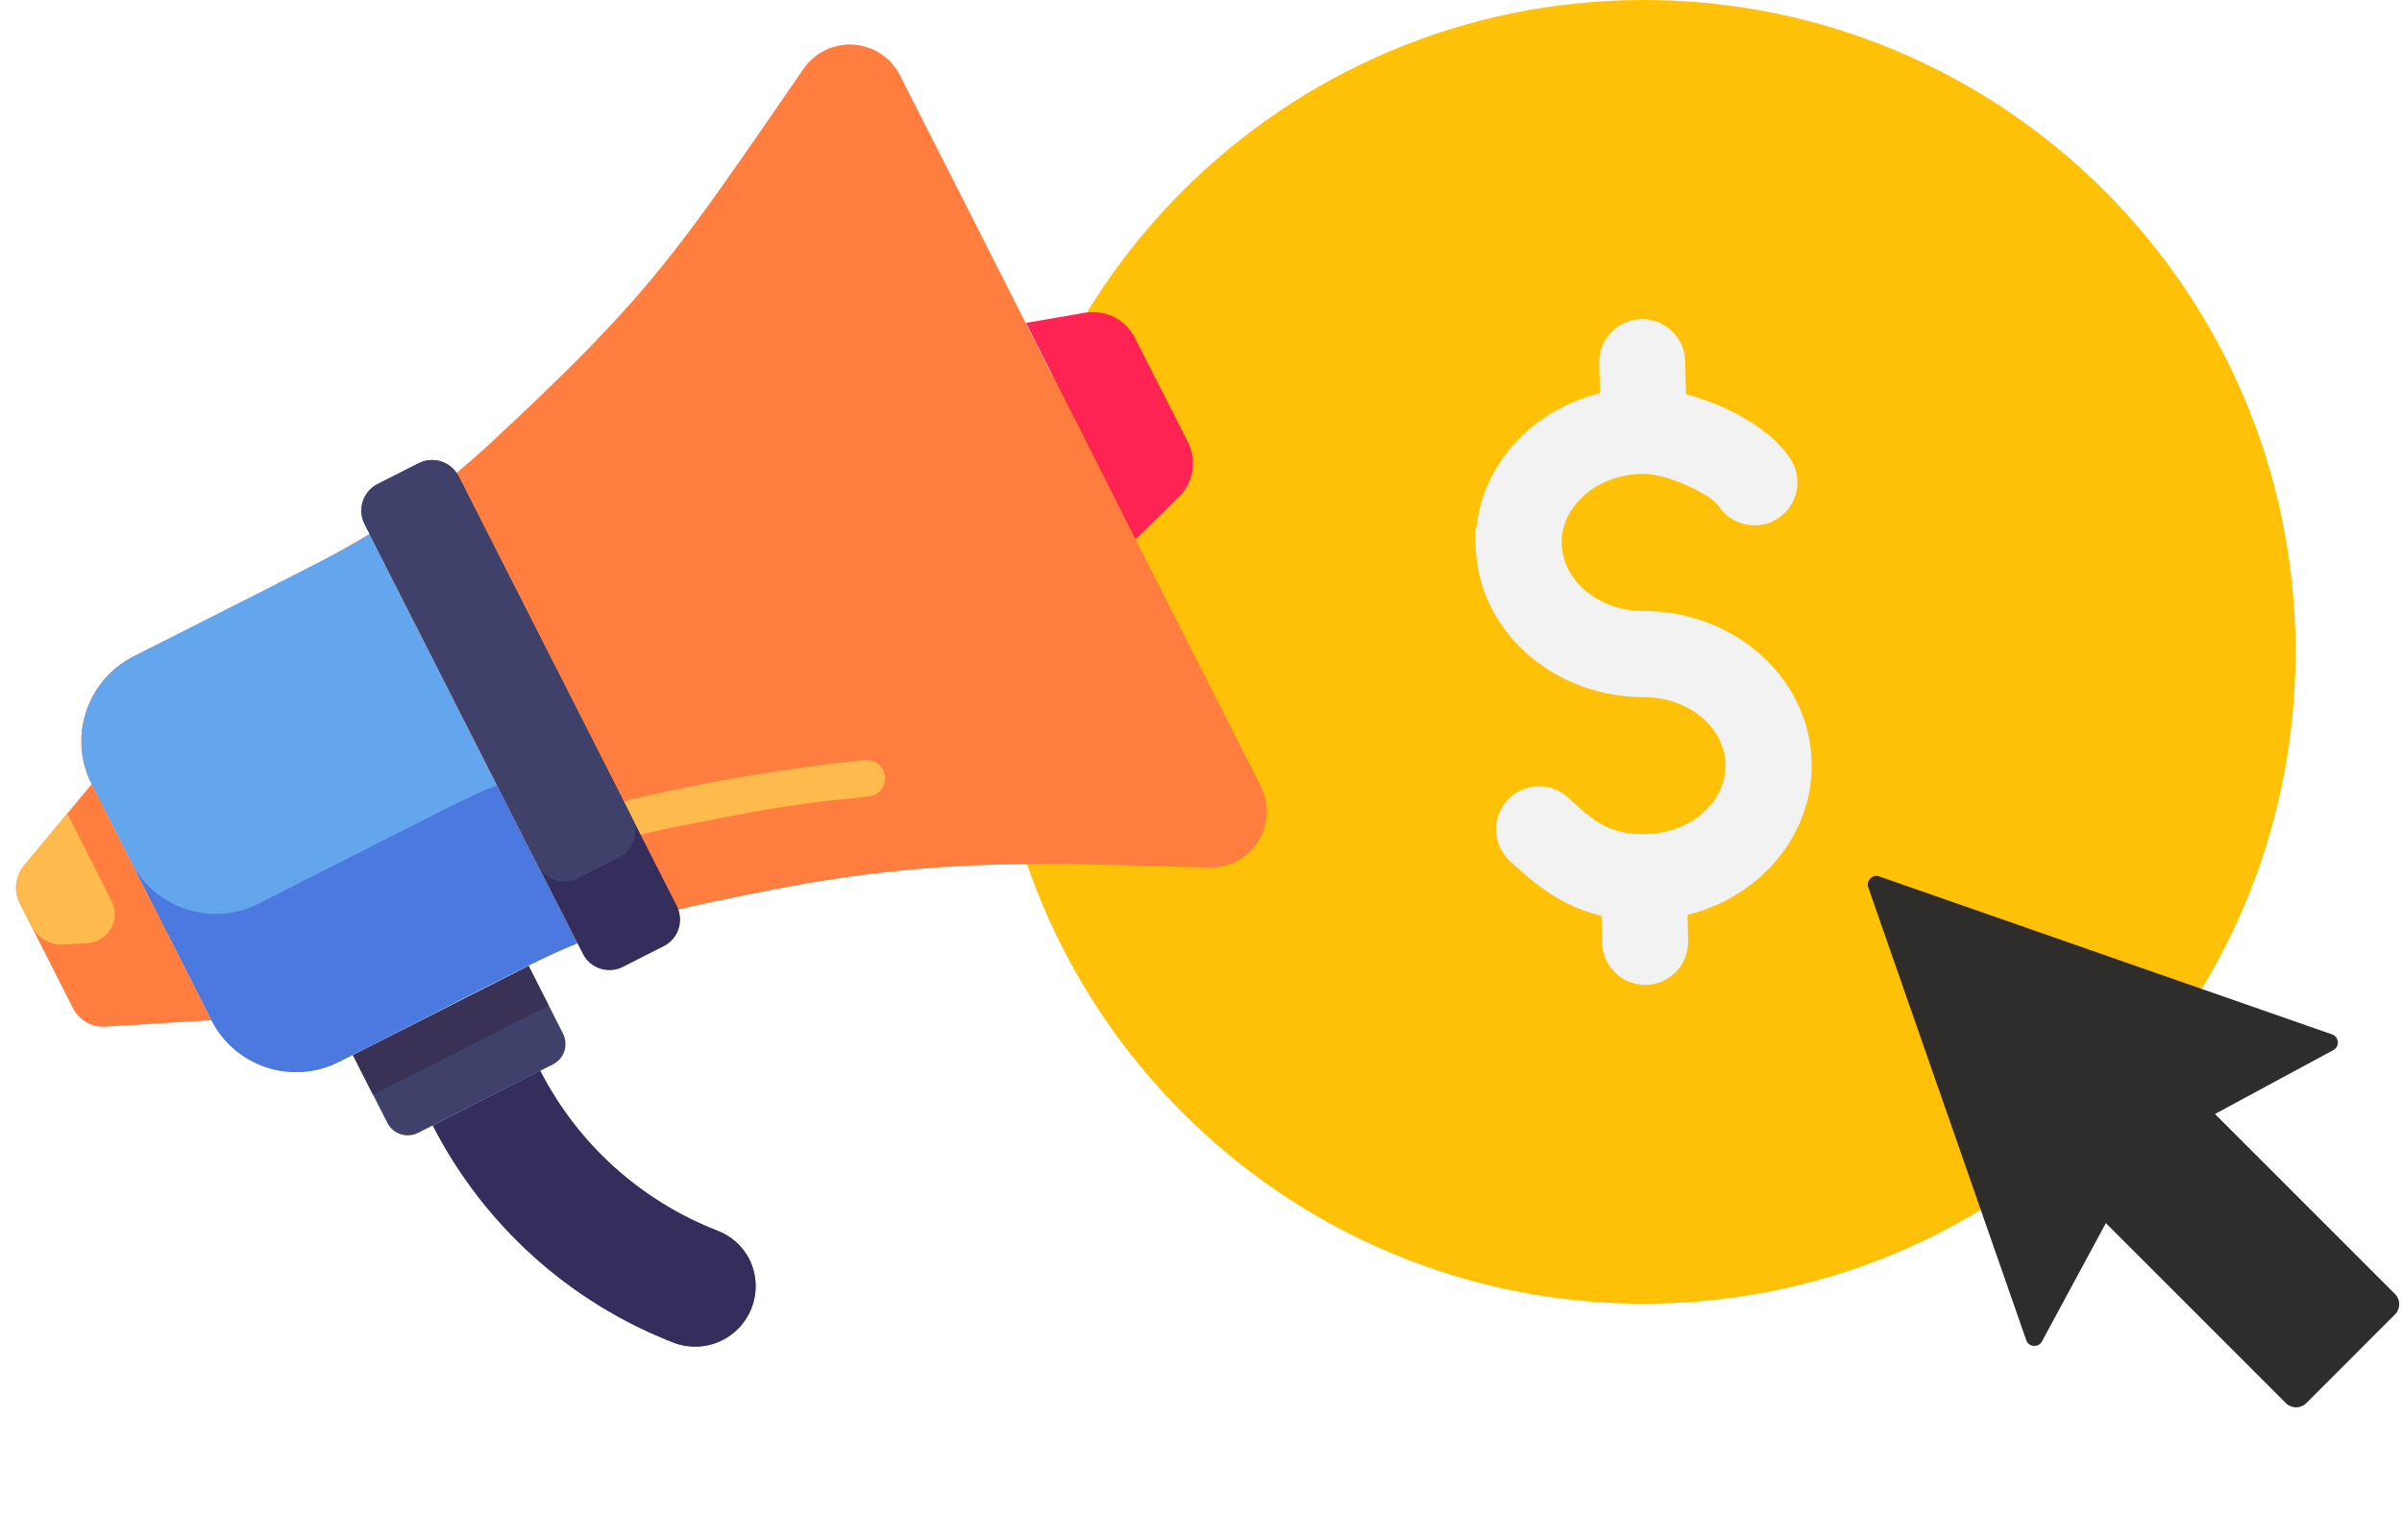
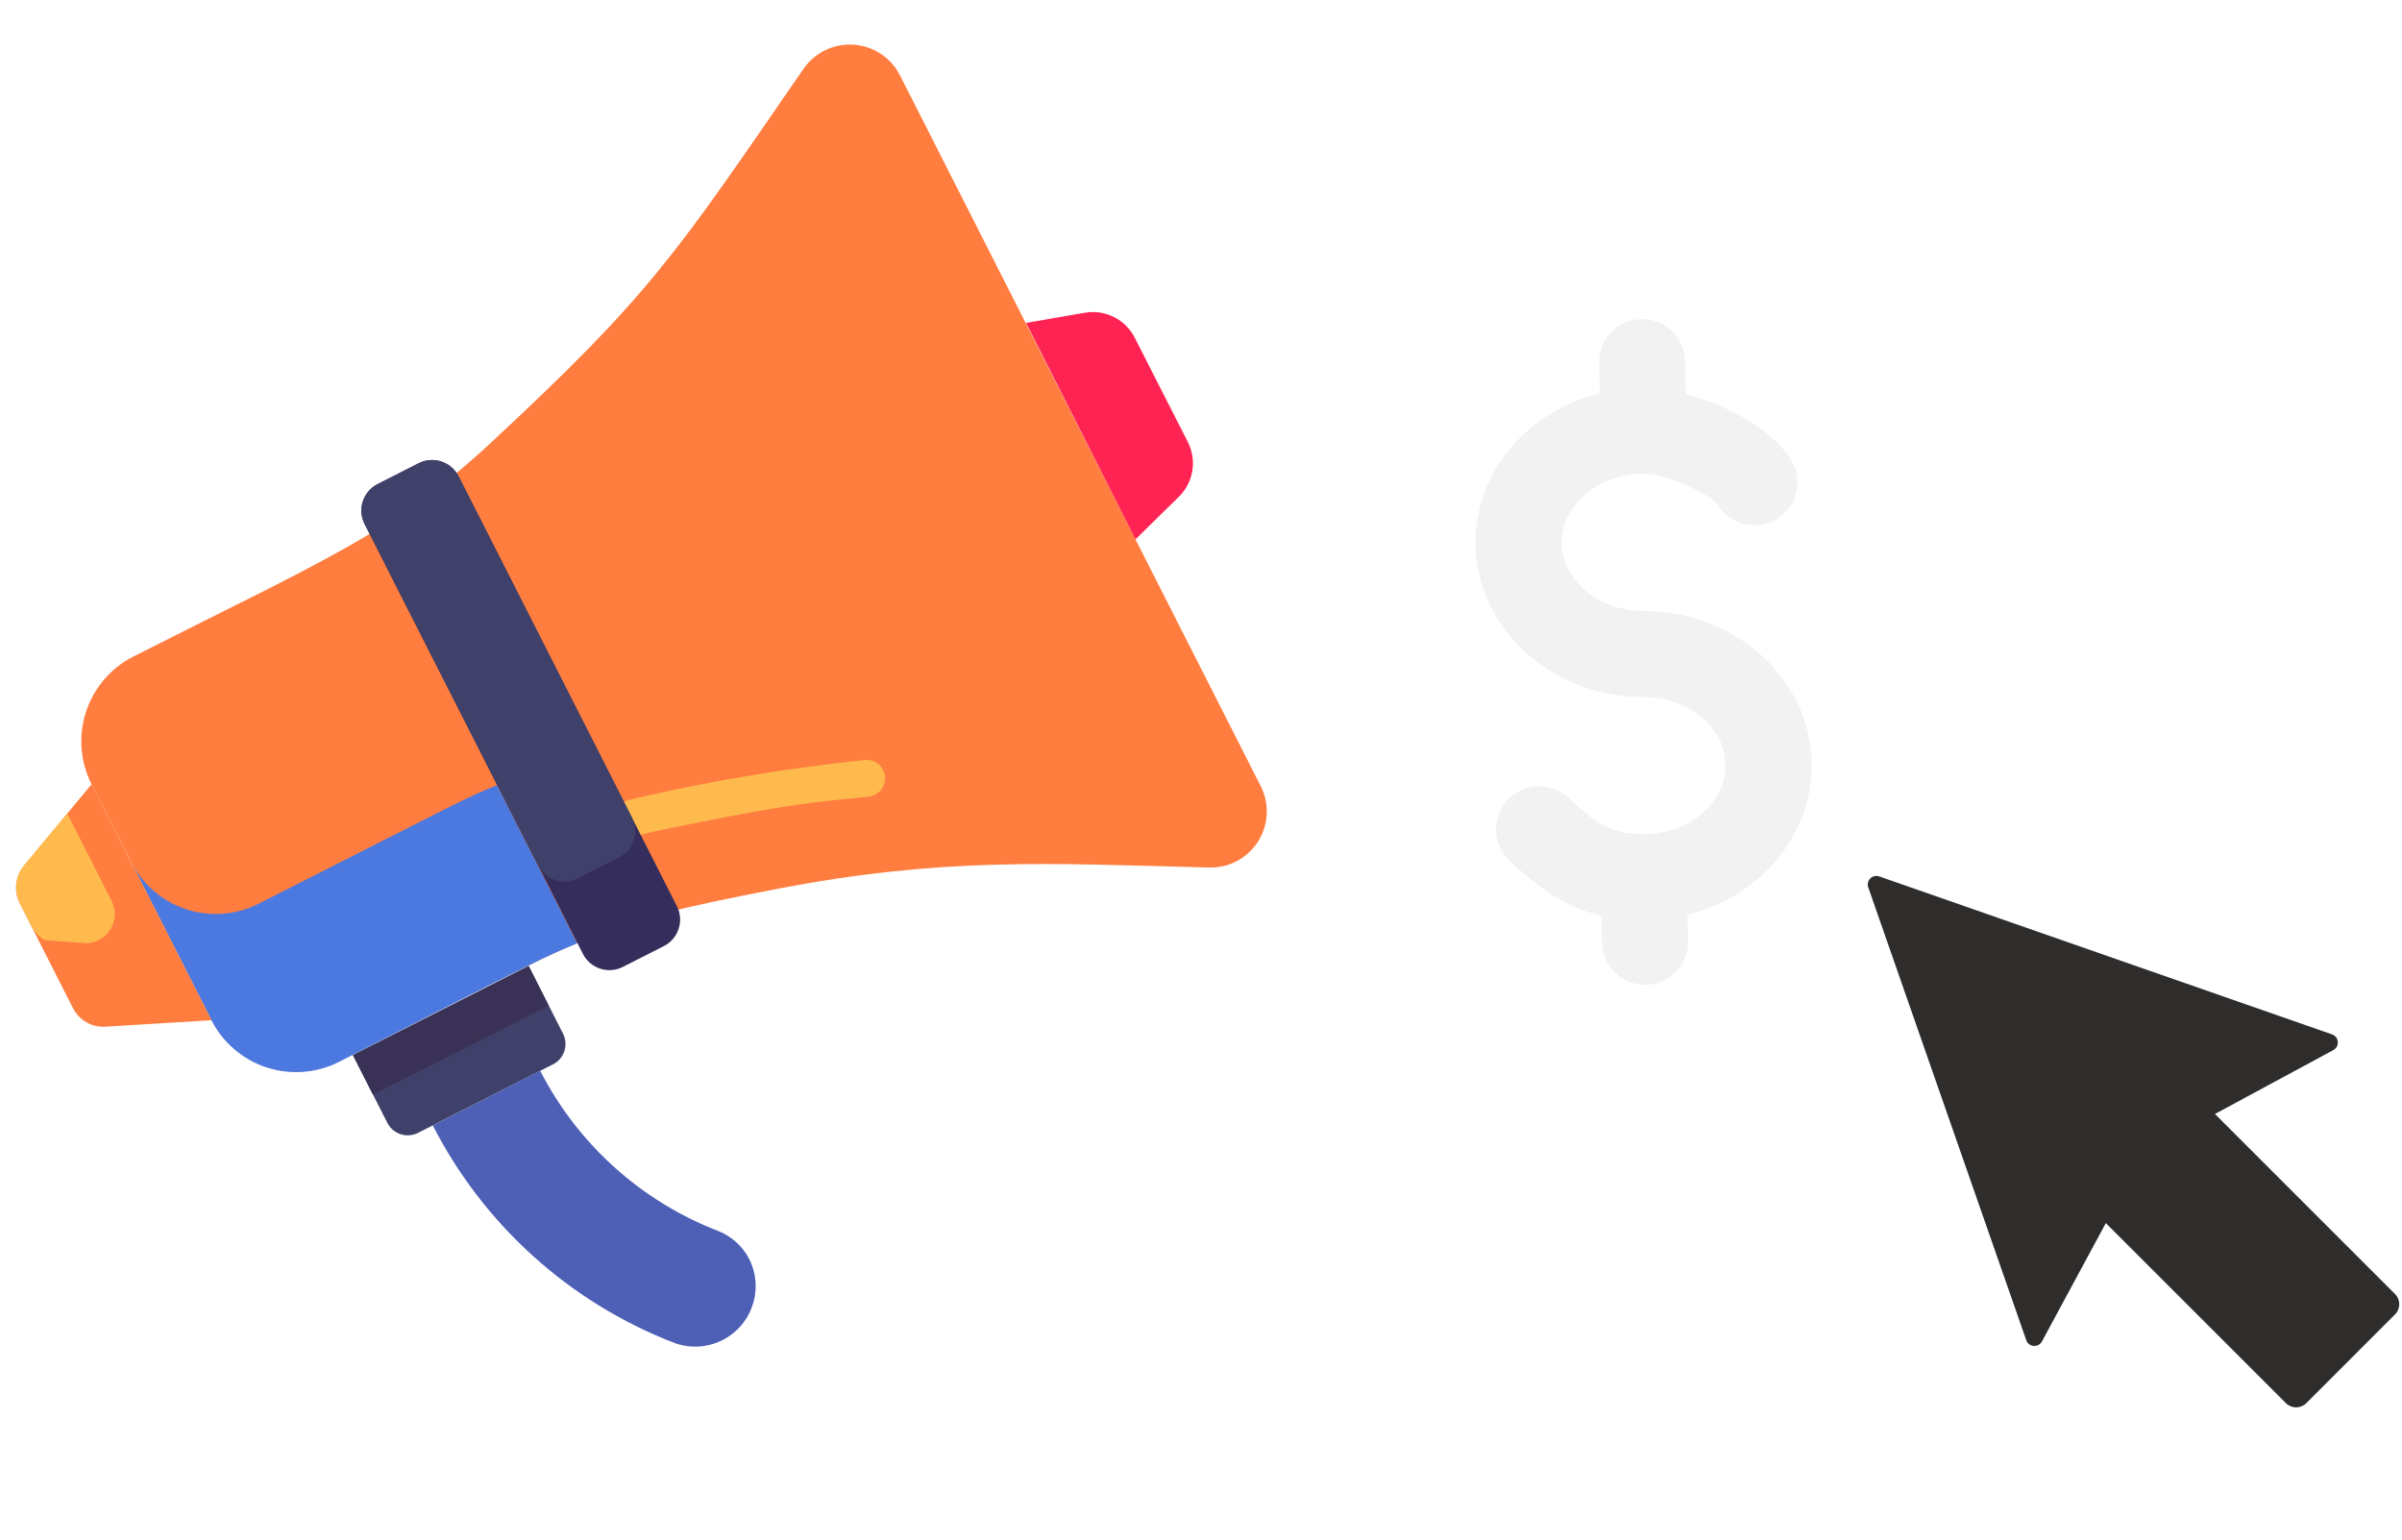
<svg xmlns="http://www.w3.org/2000/svg" width="195" height="125" viewBox="0 0 195 125" fill="none">
-   <path d="M133.434 105.852C162.664 105.852 186.36 82.156 186.36 52.926C186.36 23.696 162.664 0 133.434 0C104.204 0 80.508 23.696 80.508 52.926C80.508 82.156 104.204 105.852 133.434 105.852Z" fill="#FFC107" />
  <path fill-rule="evenodd" clip-rule="evenodd" d="M119.856 42.874C120.159 39.839 121.635 37.086 123.934 35.034C125.627 33.521 127.685 32.467 129.882 31.922L129.824 29.479C129.778 27.553 131.305 25.953 133.23 25.907C135.156 25.862 136.756 27.389 136.802 29.314L136.866 31.996C137.991 32.293 139.105 32.698 140.15 33.184C142.074 34.079 144.165 35.451 145.349 37.251C146.405 38.859 145.957 41.026 144.349 42.083C142.742 43.139 140.575 42.691 139.518 41.084C139.128 40.489 137.848 39.82 137.216 39.526C136.185 39.046 134.582 38.471 133.433 38.471C131.671 38.471 129.909 39.053 128.585 40.236C127.56 41.151 126.872 42.378 126.786 43.749V44.041C126.786 45.528 127.487 46.866 128.585 47.846C129.908 49.027 131.674 49.602 133.433 49.602C136.913 49.602 140.328 50.827 142.932 53.153C145.522 55.465 147.076 58.664 147.076 62.16C147.076 65.655 145.522 68.854 142.932 71.167C141.24 72.678 139.186 73.736 136.991 74.283L137.042 76.388C137.089 78.314 135.561 79.915 133.635 79.96C131.71 80.005 130.11 78.479 130.064 76.554L130.011 74.351C129.02 74.12 128.072 73.776 127.153 73.311C125.413 72.431 123.961 71.198 122.55 69.869C121.148 68.547 121.079 66.336 122.4 64.932C123.721 63.528 125.935 63.46 127.338 64.782C128.211 65.605 129.224 66.531 130.301 67.075C131.287 67.574 132.337 67.721 133.433 67.721C135.192 67.721 136.958 67.146 138.281 65.965C139.378 64.985 140.079 63.647 140.079 62.16C140.079 60.673 139.378 59.334 138.281 58.355C136.958 57.174 135.192 56.599 133.433 56.599C129.952 56.599 126.537 55.373 123.933 53.048C121.344 50.735 119.789 47.536 119.789 44.041V42.875H119.856V42.874Z" fill="#F2F2F2" />
  <path fill-rule="evenodd" clip-rule="evenodd" d="M152.561 71.158L189.321 83.983C189.588 84.076 189.765 84.305 189.787 84.588C189.81 84.87 189.672 85.124 189.422 85.259L179.816 90.445L194.437 105.066C194.891 105.52 194.891 106.261 194.437 106.716L187.228 113.925C186.774 114.379 186.033 114.379 185.579 113.925L170.957 99.304L165.771 108.91C165.637 109.159 165.382 109.298 165.1 109.275C164.817 109.252 164.588 109.076 164.495 108.808L151.67 72.049C151.579 71.789 151.641 71.518 151.836 71.323C152.03 71.129 152.302 71.067 152.561 71.158Z" fill="#2F2C2C" />
  <g clip-path="url(#clip0_1246_28130)">
    <path d="M73.054 6.1L102.355 63.839C102.708 64.541 102.873 65.323 102.834 66.108C102.795 66.893 102.554 67.654 102.133 68.319C101.713 68.983 101.128 69.527 100.436 69.898C99.743 70.27 98.966 70.455 98.18 70.437C85.097 70.095 76.442 69.575 62.852 72.214C48.055 75.094 48.55 75.513 27.523 86.173C25.702 87.098 23.589 87.262 21.647 86.629C19.705 85.996 18.094 84.618 17.168 82.797L7.435 63.674C6.511 61.849 6.348 59.733 6.983 57.789C7.619 55.844 9 54.232 10.823 53.306C25.569 45.832 31.952 43.243 39.604 36.175C52.89 23.866 54.832 20.668 65.237 5.58C65.687 4.932 66.297 4.412 67.008 4.069C67.719 3.727 68.506 3.575 69.293 3.627C70.08 3.68 70.84 3.935 71.499 4.368C72.158 4.802 72.694 5.398 73.054 6.1Z" fill="#FF7D3F" />
-     <path d="M30.001 43.367L46.865 76.589C44.099 77.719 43.871 77.858 27.526 86.208C25.705 87.133 23.592 87.297 21.65 86.664C19.708 86.031 18.097 84.653 17.171 82.832L7.438 63.671C6.52 61.845 6.362 59.731 6.996 57.789C7.631 55.847 9.008 54.234 10.826 53.303C28.313 44.433 27.577 44.852 30.001 43.367Z" fill="#64A6EE" />
-     <path d="M19.747 68.189L24.112 65.969L19.734 68.202L19.747 68.189Z" fill="#64A6EE" />
    <path d="M40.343 63.75L46.865 76.592C44.099 77.722 43.87 77.861 27.526 86.211C25.705 87.136 23.591 87.3 21.649 86.667C19.708 86.034 18.097 84.656 17.171 82.835L10.648 69.993C11.574 71.814 13.185 73.192 15.127 73.825C17.069 74.458 19.183 74.294 21.003 73.369C38.502 64.486 37.716 64.829 40.343 63.75Z" fill="#4B79DF" />
    <path d="M71.063 64.513C70.251 64.92 67.7 64.64 59.325 66.265C55.518 67.013 53.754 67.318 51.711 67.851C51.342 67.908 50.965 67.825 50.654 67.619C50.342 67.412 50.12 67.097 50.029 66.734C49.938 66.372 49.987 65.989 50.164 65.66C50.341 65.331 50.635 65.081 50.988 64.958C57.349 63.458 63.8 62.369 70.302 61.696C70.64 61.684 70.973 61.786 71.245 61.987C71.518 62.188 71.715 62.475 71.803 62.802C71.891 63.129 71.866 63.476 71.732 63.787C71.597 64.098 71.362 64.354 71.063 64.513Z" fill="#FFBA4E" />
    <path d="M33.986 37.616L30.659 39.306C29.471 39.909 28.997 41.361 29.6 42.549L47.323 77.447C47.926 78.634 49.378 79.108 50.566 78.505L53.893 76.815C55.081 76.212 55.555 74.76 54.952 73.572L37.229 38.675C36.626 37.487 35.174 37.013 33.986 37.616Z" fill="#352D5B" />
    <path d="M33.986 37.608L30.659 39.298C29.471 39.902 28.997 41.353 29.6 42.541L43.672 70.251C44.276 71.439 45.727 71.913 46.915 71.309L50.243 69.619C51.431 69.016 51.905 67.564 51.301 66.376L37.229 38.667C36.626 37.479 35.174 37.005 33.986 37.608Z" fill="#3F416A" />
    <path d="M82.128 54.133C81.774 54.31 81.365 54.34 80.989 54.216C80.614 54.093 80.302 53.826 80.123 53.473L67.255 28.157C67.079 27.805 67.049 27.398 67.173 27.024C67.297 26.651 67.564 26.341 67.915 26.165C68.088 26.075 68.277 26.021 68.472 26.005C68.666 25.989 68.861 26.012 69.047 26.072C69.232 26.132 69.403 26.229 69.551 26.356C69.699 26.483 69.82 26.638 69.907 26.812L82.762 52.191C82.922 52.535 82.945 52.927 82.828 53.287C82.71 53.648 82.46 53.95 82.128 54.133Z" fill="#FF7D3F" />
    <path d="M7.436 63.672L17.169 82.834L8.604 83.354C8.059 83.398 7.514 83.279 7.037 83.013C6.56 82.746 6.174 82.343 5.926 81.856L1.612 73.354C1.362 72.865 1.261 72.313 1.322 71.767C1.383 71.221 1.603 70.705 1.954 70.283L7.436 63.672Z" fill="#FF7D3F" />
-     <path d="M5.457 66.047L1.954 70.26C1.603 70.682 1.383 71.198 1.322 71.744C1.261 72.29 1.362 72.842 1.612 73.331L2.538 75.171C2.788 75.66 3.176 76.066 3.654 76.336C4.133 76.607 4.68 76.731 5.228 76.694L7.081 76.579C7.474 76.556 7.855 76.436 8.19 76.229C8.525 76.022 8.803 75.735 8.999 75.394C9.196 75.053 9.304 74.669 9.315 74.275C9.325 73.882 9.238 73.492 9.061 73.141L5.457 66.047Z" fill="#FFBA4E" />
+     <path d="M5.457 66.047L1.954 70.26C1.603 70.682 1.383 71.198 1.322 71.744C1.261 72.29 1.362 72.842 1.612 73.331L2.538 75.171C2.788 75.66 3.176 76.066 3.654 76.336L7.081 76.579C7.474 76.556 7.855 76.436 8.19 76.229C8.525 76.022 8.803 75.735 8.999 75.394C9.196 75.053 9.304 74.669 9.315 74.275C9.325 73.882 9.238 73.492 9.061 73.141L5.457 66.047Z" fill="#FFBA4E" />
    <path d="M95.657 40.378L92.18 43.791L83.297 26.216L88.081 25.391C88.886 25.253 89.713 25.376 90.442 25.744C91.171 26.112 91.763 26.705 92.129 27.434L96.444 35.911C96.809 36.642 96.93 37.47 96.788 38.274C96.646 39.079 96.25 39.816 95.657 40.378Z" fill="#FF2353" />
    <path d="M28.652 85.664L42.915 78.421L45.708 83.922C45.931 84.361 45.97 84.869 45.818 85.337C45.665 85.804 45.333 86.192 44.895 86.414L33.938 91.979C33.5 92.201 32.991 92.24 32.524 92.088C32.056 91.936 31.669 91.603 31.446 91.165L28.652 85.664Z" fill="#3F416A" />
    <path d="M28.652 85.672L42.915 78.429L44.547 81.644L30.285 88.887L28.652 85.672Z" fill="#3A3256" />
    <path d="M60.795 102.165C61.25 103.042 61.429 104.036 61.31 105.016C61.191 105.996 60.779 106.918 60.128 107.66C59.477 108.403 58.617 108.932 57.661 109.179C56.705 109.426 55.697 109.378 54.768 109.043C46.275 105.769 39.286 99.48 35.137 91.379L43.855 86.938C46.905 92.889 52.035 97.514 58.27 99.932C59.352 100.35 60.248 101.143 60.795 102.165Z" fill="#4E5FB6" />
-     <path d="M60.795 102.165C61.25 103.042 61.429 104.036 61.31 105.016C61.191 105.996 60.779 106.918 60.128 107.66C59.477 108.403 58.617 108.932 57.661 109.179C56.705 109.426 55.697 109.378 54.768 109.043C46.275 105.769 39.286 99.48 35.137 91.379L43.855 86.938C46.905 92.889 52.035 97.514 58.27 99.932C59.352 100.35 60.248 101.143 60.795 102.165Z" fill="#352D5B" />
  </g>
  <defs>
    <clipPath id="clip0_1246_28130">
      <rect width="121.822" height="121.822" fill="white" transform="translate(0 3.18)" />
    </clipPath>
  </defs>
</svg>